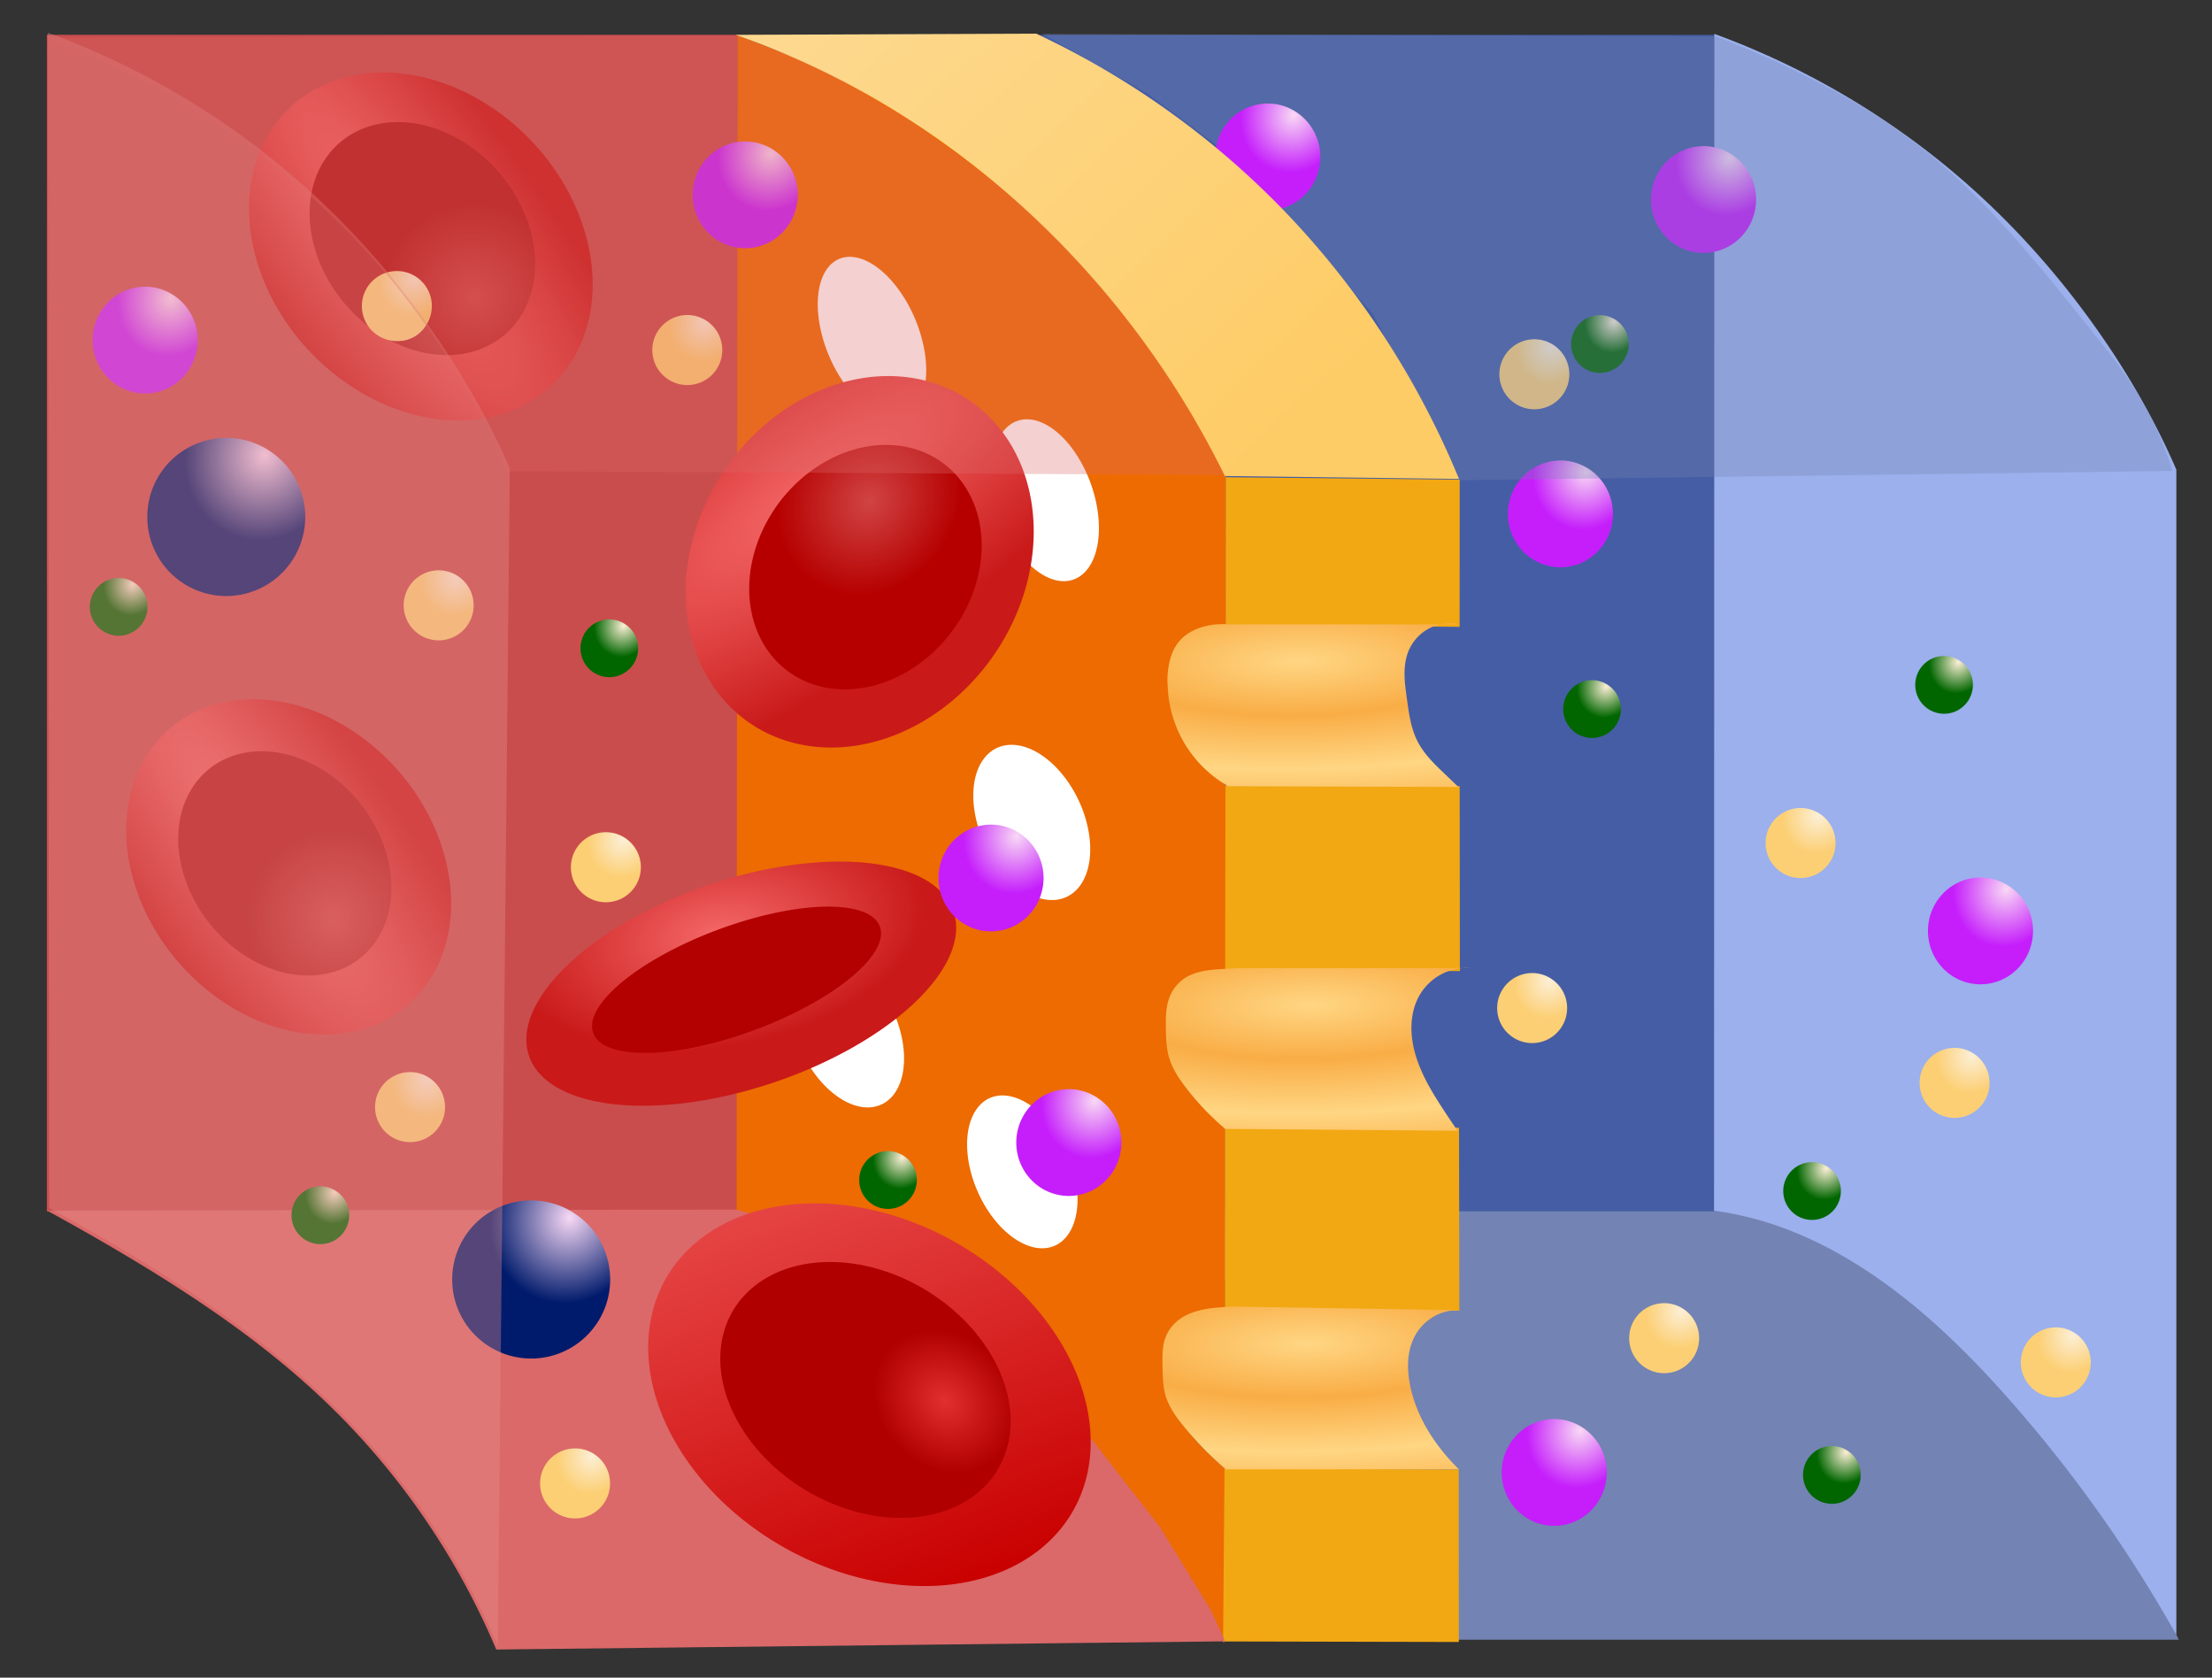
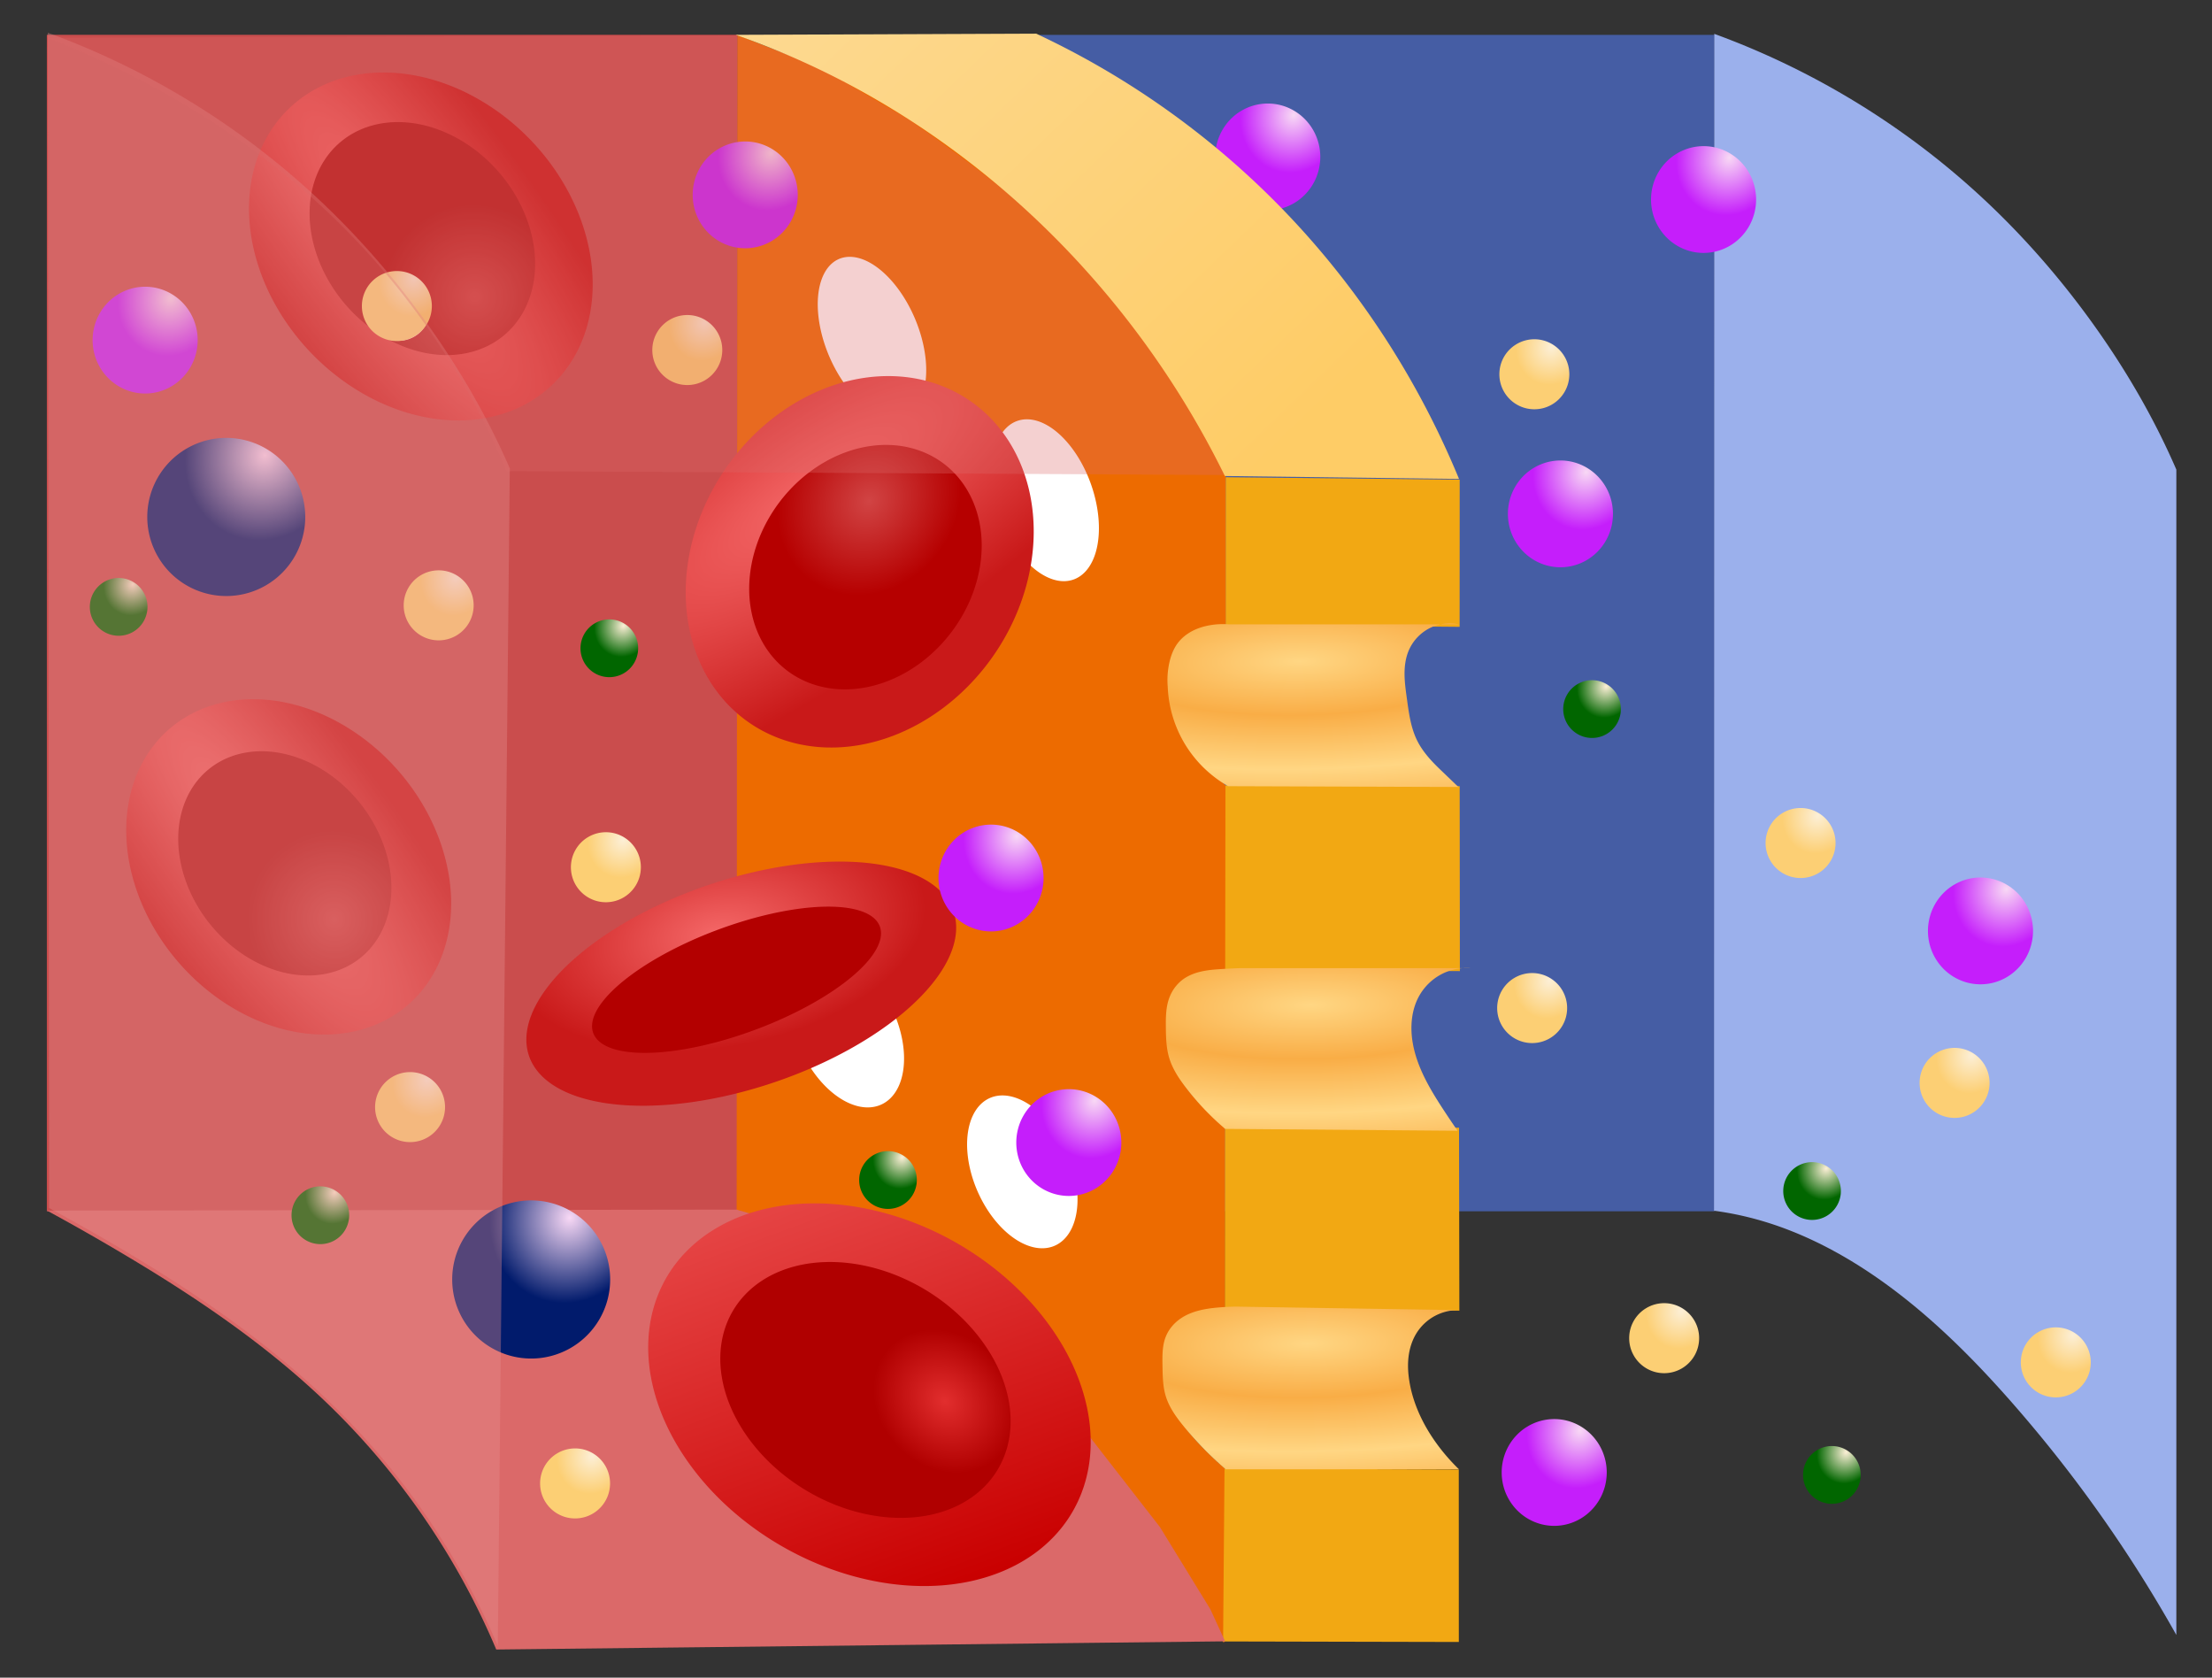
<svg xmlns="http://www.w3.org/2000/svg" xmlns:xlink="http://www.w3.org/1999/xlink" width="947.949" height="718.767">
  <rect width="100%" height="100%" fill="#333333" stroke="none" />
  <defs>
    <linearGradient id="a">
      <stop style="stop-color:#f46767;stop-opacity:1" offset="0" />
      <stop style="stop-color:#c91919;stop-opacity:1" offset="1" />
    </linearGradient>
    <linearGradient id="b">
      <stop style="stop-color:#d14444;stop-opacity:1" offset="0" />
      <stop style="stop-color:#b61919;stop-opacity:1" offset="1" />
    </linearGradient>
    <linearGradient id="c">
      <stop style="stop-color:#f46767;stop-opacity:1" offset="0" />
      <stop style="stop-color:#c91919;stop-opacity:1" offset="1" />
    </linearGradient>
    <linearGradient id="d">
      <stop style="stop-color:#f46767;stop-opacity:1" offset="0" />
      <stop style="stop-color:#c91919;stop-opacity:1" offset="1" />
    </linearGradient>
    <linearGradient id="e">
      <stop style="stop-color:#d14444;stop-opacity:1" offset="0" />
      <stop style="stop-color:#b61919;stop-opacity:1" offset="1" />
    </linearGradient>
    <linearGradient xlink:href="#f" id="Y" gradientUnits="userSpaceOnUse" x1="-2835.787" y1="-2029.738" x2="-2495.077" y2="-2001.334" />
    <linearGradient id="f">
      <stop offset="0" style="stop-color:#f46767;stop-opacity:1" />
      <stop offset="1" style="stop-color:#c90000;stop-opacity:1" />
    </linearGradient>
    <linearGradient id="g">
      <stop style="stop-color:#e22e2e;stop-opacity:1" offset="0" />
      <stop style="stop-color:#b00000;stop-opacity:1" offset="1" />
    </linearGradient>
    <linearGradient id="h">
      <stop style="stop-color:#f8d8f5;stop-opacity:1" offset="0" />
      <stop style="stop-color:#c51efb;stop-opacity:1" offset="1" />
    </linearGradient>
    <linearGradient id="i">
      <stop style="stop-color:#f8d8f5;stop-opacity:1" offset="0" />
      <stop style="stop-color:#c51efb;stop-opacity:1" offset="1" />
    </linearGradient>
    <linearGradient id="j">
      <stop offset="0" style="stop-color:#f8d8f5;stop-opacity:1" />
      <stop offset="1" style="stop-color:#011b6c;stop-opacity:1" />
    </linearGradient>
    <linearGradient id="k">
      <stop offset="0" style="stop-color:#f8d8f5;stop-opacity:1" />
      <stop offset="1" style="stop-color:#011b6c;stop-opacity:1" />
    </linearGradient>
    <linearGradient id="l">
      <stop style="stop-color:#f8d8f5;stop-opacity:1" offset="0" />
      <stop style="stop-color:#c51efb;stop-opacity:1" offset="1" />
    </linearGradient>
    <linearGradient id="m">
      <stop style="stop-color:#f8d8f5;stop-opacity:1" offset="0" />
      <stop style="stop-color:#c51efb;stop-opacity:1" offset="1" />
    </linearGradient>
    <linearGradient id="n">
      <stop style="stop-color:#f8d8f5;stop-opacity:1" offset="0" />
      <stop style="stop-color:#c51efb;stop-opacity:1" offset="1" />
    </linearGradient>
    <linearGradient id="o">
      <stop style="stop-color:#f8d8f5;stop-opacity:1" offset="0" />
      <stop style="stop-color:#c51efb;stop-opacity:1" offset="1" />
    </linearGradient>
    <linearGradient id="p">
      <stop style="stop-color:#f8d8f5;stop-opacity:1" offset="0" />
      <stop style="stop-color:#c51efb;stop-opacity:1" offset="1" />
    </linearGradient>
    <linearGradient id="q">
      <stop style="stop-color:#f8d8f5;stop-opacity:1" offset="0" />
      <stop style="stop-color:#c51efb;stop-opacity:1" offset="1" />
    </linearGradient>
    <linearGradient id="r">
      <stop offset="0" style="stop-color:#fcefd6;stop-opacity:1" />
      <stop offset="1" style="stop-color:#fccf74;stop-opacity:1" />
    </linearGradient>
    <linearGradient id="s">
      <stop offset="0" style="stop-color:#fcefd6;stop-opacity:1" />
      <stop offset="1" style="stop-color:#fccf74;stop-opacity:1" />
    </linearGradient>
    <linearGradient id="t">
      <stop offset="0" style="stop-color:#fcefd6;stop-opacity:1" />
      <stop offset="1" style="stop-color:#fccf74;stop-opacity:1" />
    </linearGradient>
    <linearGradient id="u">
      <stop offset="0" style="stop-color:#fcefd6;stop-opacity:1" />
      <stop offset="1" style="stop-color:#fccf74;stop-opacity:1" />
    </linearGradient>
    <linearGradient id="v">
      <stop offset="0" style="stop-color:#fcefd6;stop-opacity:1" />
      <stop offset="1" style="stop-color:#fccf74;stop-opacity:1" />
    </linearGradient>
    <linearGradient id="w">
      <stop offset="0" style="stop-color:#fcefd6;stop-opacity:1" />
      <stop offset="1" style="stop-color:#fccf74;stop-opacity:1" />
    </linearGradient>
    <linearGradient id="x">
      <stop offset="0" style="stop-color:#fcefd6;stop-opacity:1" />
      <stop offset="1" style="stop-color:#fccf74;stop-opacity:1" />
    </linearGradient>
    <linearGradient id="y">
      <stop offset="0" style="stop-color:#fcefd6;stop-opacity:1" />
      <stop offset="1" style="stop-color:#fccf74;stop-opacity:1" />
    </linearGradient>
    <linearGradient id="z">
      <stop offset="0" style="stop-color:#fcefd6;stop-opacity:1" />
      <stop offset="1" style="stop-color:#fccf74;stop-opacity:1" />
    </linearGradient>
    <linearGradient id="A">
      <stop offset="0" style="stop-color:#fcefd6;stop-opacity:1" />
      <stop offset="1" style="stop-color:#fccf74;stop-opacity:1" />
    </linearGradient>
    <linearGradient id="B">
      <stop offset="0" style="stop-color:#fcefd6;stop-opacity:1" />
      <stop offset="1" style="stop-color:#fccf74;stop-opacity:1" />
    </linearGradient>
    <linearGradient id="C">
      <stop offset="0" style="stop-color:#fcefd6;stop-opacity:1" />
      <stop offset="1" style="stop-color:#fccf74;stop-opacity:1" />
    </linearGradient>
    <linearGradient id="D">
      <stop offset="0" style="stop-color:#fcefd6;stop-opacity:1" />
      <stop offset="1" style="stop-color:#016600;stop-opacity:1" />
    </linearGradient>
    <linearGradient id="E">
      <stop offset="0" style="stop-color:#fcefd6;stop-opacity:1" />
      <stop offset="1" style="stop-color:#016600;stop-opacity:1" />
    </linearGradient>
    <linearGradient id="F">
      <stop offset="0" style="stop-color:#fcefd6;stop-opacity:1" />
      <stop offset="1" style="stop-color:#016600;stop-opacity:1" />
    </linearGradient>
    <linearGradient id="G">
      <stop offset="0" style="stop-color:#fcefd6;stop-opacity:1" />
      <stop offset="1" style="stop-color:#016600;stop-opacity:1" />
    </linearGradient>
    <linearGradient id="H">
      <stop offset="0" style="stop-color:#fcefd6;stop-opacity:1" />
      <stop offset="1" style="stop-color:#016600;stop-opacity:1" />
    </linearGradient>
    <linearGradient id="I">
      <stop offset="0" style="stop-color:#fcefd6;stop-opacity:1" />
      <stop offset="1" style="stop-color:#016600;stop-opacity:1" />
    </linearGradient>
    <linearGradient id="J">
      <stop offset="0" style="stop-color:#fcefd6;stop-opacity:1" />
      <stop offset="1" style="stop-color:#016600;stop-opacity:1" />
    </linearGradient>
    <linearGradient id="K">
      <stop offset="0" style="stop-color:#fcefd6;stop-opacity:1" />
      <stop offset="1" style="stop-color:#016600;stop-opacity:1" />
    </linearGradient>
    <linearGradient id="L">
      <stop style="stop-color:#f46767;stop-opacity:1" offset="0" />
      <stop style="stop-color:#c91919;stop-opacity:1" offset="1" />
    </linearGradient>
    <linearGradient id="M">
      <stop style="stop-color:#d14444;stop-opacity:1" offset="0" />
      <stop style="stop-color:#b60000;stop-opacity:1" offset="1" />
    </linearGradient>
    <linearGradient id="S">
      <stop style="stop-color:#ffd683;stop-opacity:1" offset="0" />
      <stop style="stop-color:#f9ad46;stop-opacity:1" offset="1" />
    </linearGradient>
    <linearGradient id="R">
      <stop style="stop-color:#ffd683;stop-opacity:1" offset="0" />
      <stop style="stop-color:#f9ad46;stop-opacity:1" offset="1" />
    </linearGradient>
    <linearGradient id="Q">
      <stop style="stop-color:#ffd683;stop-opacity:1" offset="0" />
      <stop style="stop-color:#f9ad46;stop-opacity:1" offset="1" />
    </linearGradient>
    <linearGradient id="N">
      <stop offset="0" style="stop-color:#fcefd6;stop-opacity:1" />
      <stop offset="1" style="stop-color:#016600;stop-opacity:1" />
    </linearGradient>
    <linearGradient id="O">
      <stop style="stop-color:#f8d8f5;stop-opacity:1" offset="0" />
      <stop style="stop-color:#c51efb;stop-opacity:1" offset="1" />
    </linearGradient>
    <linearGradient id="P">
      <stop style="stop-color:#fecc66;stop-opacity:1" offset="0" />
      <stop style="stop-color:#f9f9f9;stop-opacity:1" offset="1" />
    </linearGradient>
    <linearGradient xlink:href="#P" id="aL" gradientUnits="userSpaceOnUse" gradientTransform="matrix(.66 0 0 .66 1325.066 446.722)" x1="-1289.669" y1="-165.418" x2="-2335.473" y2="-1252.811" />
    <radialGradient xlink:href="#a" id="T" gradientUnits="userSpaceOnUse" gradientTransform="matrix(-.069 -.749 2.756 .112 2725.776 -3728.772)" cx="-2615.117" cy="-2010.731" fx="-2615.117" fy="-2010.731" r="113.137" />
    <radialGradient xlink:href="#b" id="U" gradientUnits="userSpaceOnUse" gradientTransform="matrix(.645 .363 -.35 .637 -1604.827 201.816)" cx="-2541.536" cy="-2016.096" fx="-2541.536" fy="-2016.096" r="113.137" />
    <radialGradient xlink:href="#c" id="V" gradientUnits="userSpaceOnUse" gradientTransform="matrix(.295 .817 -1.017 .013 -3881.778 253.91)" cx="-2676.304" cy="-2058.967" fx="-2676.304" fy="-2058.967" r="113.137" />
    <radialGradient xlink:href="#d" id="W" gradientUnits="userSpaceOnUse" gradientTransform="matrix(-.069 -.749 2.756 .112 2725.776 -3728.772)" cx="-2615.117" cy="-2010.731" fx="-2615.117" fy="-2010.731" r="113.137" />
    <radialGradient xlink:href="#e" id="X" gradientUnits="userSpaceOnUse" gradientTransform="matrix(.645 .363 -.35 .637 -1604.827 201.816)" cx="-2541.536" cy="-2016.096" fx="-2541.536" fy="-2016.096" r="113.137" />
    <radialGradient xlink:href="#g" id="Z" gradientUnits="userSpaceOnUse" gradientTransform="matrix(.524 .131 -.079 .418 -1384.9 -835.013)" cx="-2582.467" cy="-2081.35" fx="-2582.467" fy="-2081.35" r="113.137" />
    <radialGradient xlink:href="#h" id="aa" gradientUnits="userSpaceOnUse" gradientTransform="matrix(.934 .374 -.398 1.082 -307.046 2456.689)" cx="-6642.828" cy="337.052" fx="-6642.828" fy="337.052" r="23.571" />
    <radialGradient xlink:href="#i" id="ab" gradientUnits="userSpaceOnUse" gradientTransform="matrix(.934 .374 -.398 1.082 -307.046 2456.689)" cx="-6642.828" cy="337.052" fx="-6642.828" fy="337.052" r="23.571" />
    <radialGradient xlink:href="#j" id="ac" gradientUnits="userSpaceOnUse" gradientTransform="matrix(.934 .374 -.398 1.082 -307.046 2456.689)" cx="-6642.828" cy="337.052" fx="-6642.828" fy="337.052" r="23.571" />
    <radialGradient xlink:href="#k" id="ad" gradientUnits="userSpaceOnUse" gradientTransform="matrix(.934 .374 -.398 1.082 -307.046 2456.689)" cx="-6642.828" cy="337.052" fx="-6642.828" fy="337.052" r="23.571" />
    <radialGradient xlink:href="#l" id="ae" gradientUnits="userSpaceOnUse" gradientTransform="matrix(.934 .374 -.398 1.082 -307.046 2456.689)" cx="-6642.828" cy="337.052" fx="-6642.828" fy="337.052" r="23.571" />
    <radialGradient xlink:href="#m" id="af" gradientUnits="userSpaceOnUse" gradientTransform="matrix(.934 .374 -.398 1.082 -307.046 2456.689)" cx="-6642.828" cy="337.052" fx="-6642.828" fy="337.052" r="23.571" />
    <radialGradient xlink:href="#n" id="ag" gradientUnits="userSpaceOnUse" gradientTransform="matrix(.934 .374 -.398 1.082 -307.046 2456.689)" cx="-6642.828" cy="337.052" fx="-6642.828" fy="337.052" r="23.571" />
    <radialGradient xlink:href="#o" id="ah" gradientUnits="userSpaceOnUse" gradientTransform="matrix(.934 .374 -.398 1.082 -307.046 2456.689)" cx="-6642.828" cy="337.052" fx="-6642.828" fy="337.052" r="23.571" />
    <radialGradient xlink:href="#p" id="ai" gradientUnits="userSpaceOnUse" gradientTransform="matrix(.934 .374 -.398 1.082 -307.046 2456.689)" cx="-6642.828" cy="337.052" fx="-6642.828" fy="337.052" r="23.571" />
    <radialGradient xlink:href="#q" id="aj" gradientUnits="userSpaceOnUse" gradientTransform="matrix(.934 .374 -.398 1.082 -307.046 2456.689)" cx="-6642.828" cy="337.052" fx="-6642.828" fy="337.052" r="23.571" />
    <radialGradient xlink:href="#r" id="ak" gradientUnits="userSpaceOnUse" gradientTransform="matrix(.934 .374 -.398 1.082 -307.046 2456.689)" cx="-6642.828" cy="337.052" fx="-6642.828" fy="337.052" r="23.571" />
    <radialGradient xlink:href="#s" id="al" gradientUnits="userSpaceOnUse" gradientTransform="matrix(.934 .374 -.398 1.082 -307.046 2456.689)" cx="-6642.828" cy="337.052" fx="-6642.828" fy="337.052" r="23.571" />
    <radialGradient xlink:href="#t" id="am" gradientUnits="userSpaceOnUse" gradientTransform="matrix(.934 .374 -.398 1.082 -307.046 2456.689)" cx="-6642.828" cy="337.052" fx="-6642.828" fy="337.052" r="23.571" />
    <radialGradient xlink:href="#u" id="an" gradientUnits="userSpaceOnUse" gradientTransform="matrix(.934 .374 -.398 1.082 -307.046 2456.689)" cx="-6642.828" cy="337.052" fx="-6642.828" fy="337.052" r="23.571" />
    <radialGradient xlink:href="#v" id="ao" gradientUnits="userSpaceOnUse" gradientTransform="matrix(.934 .374 -.398 1.082 -307.046 2456.689)" cx="-6642.828" cy="337.052" fx="-6642.828" fy="337.052" r="23.571" />
    <radialGradient xlink:href="#w" id="ap" gradientUnits="userSpaceOnUse" gradientTransform="matrix(.934 .374 -.398 1.082 -307.046 2456.689)" cx="-6642.828" cy="337.052" fx="-6642.828" fy="337.052" r="23.571" />
    <radialGradient xlink:href="#x" id="aq" gradientUnits="userSpaceOnUse" gradientTransform="matrix(.934 .374 -.398 1.082 -307.046 2456.689)" cx="-6642.828" cy="337.052" fx="-6642.828" fy="337.052" r="23.571" />
    <radialGradient xlink:href="#y" id="ar" gradientUnits="userSpaceOnUse" gradientTransform="matrix(.934 .374 -.398 1.082 -307.046 2456.689)" cx="-6642.828" cy="337.052" fx="-6642.828" fy="337.052" r="23.571" />
    <radialGradient xlink:href="#z" id="as" gradientUnits="userSpaceOnUse" gradientTransform="matrix(.934 .374 -.398 1.082 -307.046 2456.689)" cx="-6642.828" cy="337.052" fx="-6642.828" fy="337.052" r="23.571" />
    <radialGradient xlink:href="#A" id="at" gradientUnits="userSpaceOnUse" gradientTransform="matrix(.934 .374 -.398 1.082 -307.046 2456.689)" cx="-6642.828" cy="337.052" fx="-6642.828" fy="337.052" r="23.571" />
    <radialGradient xlink:href="#B" id="au" gradientUnits="userSpaceOnUse" gradientTransform="matrix(.934 .374 -.398 1.082 -307.046 2456.689)" cx="-6642.828" cy="337.052" fx="-6642.828" fy="337.052" r="23.571" />
    <radialGradient xlink:href="#C" id="av" gradientUnits="userSpaceOnUse" gradientTransform="matrix(.934 .374 -.398 1.082 -307.046 2456.689)" cx="-6642.828" cy="337.052" fx="-6642.828" fy="337.052" r="23.571" />
    <radialGradient xlink:href="#D" id="aw" gradientUnits="userSpaceOnUse" gradientTransform="matrix(.934 .374 -.398 1.082 -307.046 2456.689)" cx="-6642.828" cy="337.052" fx="-6642.828" fy="337.052" r="23.571" />
    <radialGradient xlink:href="#E" id="ax" gradientUnits="userSpaceOnUse" gradientTransform="matrix(.934 .374 -.398 1.082 -307.046 2456.689)" cx="-6642.828" cy="337.052" fx="-6642.828" fy="337.052" r="23.571" />
    <radialGradient xlink:href="#F" id="ay" gradientUnits="userSpaceOnUse" gradientTransform="matrix(.934 .374 -.398 1.082 -307.046 2456.689)" cx="-6642.828" cy="337.052" fx="-6642.828" fy="337.052" r="23.571" />
    <radialGradient xlink:href="#G" id="az" gradientUnits="userSpaceOnUse" gradientTransform="matrix(.934 .374 -.398 1.082 -307.046 2456.689)" cx="-6642.828" cy="337.052" fx="-6642.828" fy="337.052" r="23.571" />
    <radialGradient xlink:href="#H" id="aA" gradientUnits="userSpaceOnUse" gradientTransform="matrix(.934 .374 -.398 1.082 -307.046 2456.689)" cx="-6642.828" cy="337.052" fx="-6642.828" fy="337.052" r="23.571" />
    <radialGradient xlink:href="#I" id="aB" gradientUnits="userSpaceOnUse" gradientTransform="matrix(.934 .374 -.398 1.082 -307.046 2456.689)" cx="-6642.828" cy="337.052" fx="-6642.828" fy="337.052" r="23.571" />
    <radialGradient xlink:href="#J" id="aC" gradientUnits="userSpaceOnUse" gradientTransform="matrix(.934 .374 -.398 1.082 -307.046 2456.689)" cx="-6642.828" cy="337.052" fx="-6642.828" fy="337.052" r="23.571" />
    <radialGradient xlink:href="#K" id="aD" gradientUnits="userSpaceOnUse" gradientTransform="matrix(.934 .374 -.398 1.082 -307.046 2456.689)" cx="-6642.828" cy="337.052" fx="-6642.828" fy="337.052" r="23.571" />
    <radialGradient xlink:href="#L" id="aE" gradientUnits="userSpaceOnUse" gradientTransform="matrix(.242 -.859 2.401 1.052 2838.316 -2151.88)" cx="-2681.951" cy="-2007.879" fx="-2681.951" fy="-2007.879" r="113.137" />
    <radialGradient xlink:href="#M" id="aF" gradientUnits="userSpaceOnUse" gradientTransform="matrix(-.763 .037 -.038 -.655 -4767.668 -3119.888)" cx="-2666.408" cy="-1897.944" fx="-2666.408" fy="-1897.944" r="113.137" />
    <radialGradient xlink:href="#N" id="aJ" gradientUnits="userSpaceOnUse" gradientTransform="matrix(.934 .374 -.398 1.082 -307.046 2456.689)" cx="-6642.828" cy="337.052" fx="-6642.828" fy="337.052" r="23.571" />
    <radialGradient xlink:href="#O" id="aK" gradientUnits="userSpaceOnUse" gradientTransform="matrix(.934 .374 -.398 1.082 -307.046 2456.689)" cx="-6642.828" cy="337.052" fx="-6642.828" fy="337.052" r="23.571" />
    <radialGradient xlink:href="#Q" id="aI" gradientUnits="userSpaceOnUse" gradientTransform="matrix(-.889 .015 -.004 -.247 -1379.842 342.441)" spreadMethod="reflect" cx="-2078.856" cy="-1697.893" fx="-2078.856" fy="-1697.893" r="93.749" />
    <radialGradient xlink:href="#R" id="aH" gradientUnits="userSpaceOnUse" gradientTransform="matrix(-.889 .015 -.004 -.247 -1378.4 197.42)" spreadMethod="reflect" cx="-2078.856" cy="-1697.893" fx="-2078.856" fy="-1697.893" r="93.749" />
    <radialGradient xlink:href="#S" id="aG" gradientUnits="userSpaceOnUse" gradientTransform="matrix(-.889 .015 -.004 -.247 -1383.251 50.124)" spreadMethod="reflect" cx="-2078.856" cy="-1697.893" fx="-2078.856" fy="-1697.893" r="93.749" />
  </defs>
-   <path style="fill:#7383b3;fill-opacity:1;stroke:none;stroke-width:.664px;stroke-linecap:butt;stroke-linejoin:miter;stroke-opacity:1" d="M848.468 857.56H536.003a2249.602 2249.602 0 0 1-113.71-185.27l225.987.471a181.357 181.357 0 0 1 47.389 14.769c20.636 9.705 39.295 23.25 56.277 38.469 25.393 22.754 47.219 49.325 65.944 77.819a482.622 482.622 0 0 1 30.578 53.743" transform="translate(85.253 -155.035)" />
  <path style="fill:#455da4;fill-opacity:1;fill-rule:evenodd;stroke:none" d="M358.812 169.966h290.687v504.036H358.812z" transform="translate(85.253 -155.035)" />
  <path style="fill:#ca4d4d;fill-opacity:1;fill-rule:evenodd;stroke:none" d="M-65.178 169.953h296.021v504.036H-65.178z" transform="translate(85.253 -155.035)" />
  <path style="fill:#9bb0ec;fill-opacity:1;stroke:none" d="M649.4 169.541c41.372 15.084 79.763 38.297 112.34 67.928 18.829 17.127 35.717 36.364 50.505 57.081 9.918 13.896 18.901 28.468 26.669 43.67a319.557 319.557 0 0 1 8.5 18.001v499.303a584.45 584.45 0 0 0-70.146-99.216c-16.42-18.736-34.135-36.499-54.3-51.129-17.044-12.365-35.926-22.481-56.264-27.94a137.014 137.014 0 0 0-17.42-3.481l.116-504.217" transform="translate(85.253 -155.035)" />
  <path style="fill:#ed6b00;fill-opacity:1;stroke:#ed6b00;stroke-width:.666px;stroke-linecap:butt;stroke-linejoin:miter;stroke-opacity:1" d="m231.085 170.496-.315 502.962s11.816 2.587 23.34 7.302c11.526 4.714 124.241 89.16 124.241 89.16s23.682 26.821 33.286 40.964c9.604 14.143 21.597 35.365 21.597 35.365l6.009 12.238v-74.25s-17.303-14.38-20.904-24.75c-3.602-10.372-4.556-21.44-4.076-26.154.48-4.714 4.328-10.622 4.328-10.622s3.592-4.935 10.315-5.878c6.723-.943 10.568-.949 10.568-.949v-78.252s-21.378-15.566-23.3-31.123c-1.92-15.558.484-23.1.484-23.1s.957-6.356 4.559-8.478c3.601-2.121 7.941-3.774 7.941-3.774l10.547-.949v-78.5s-19.889-18.522-22.312-31.525c-.883-4.74-1.805-7.15-2.015-9.779-.533-6.652.5-11.105 1.532-15.497 1.44-6.129 12.248-10.375 12.248-10.375l10.695-2.02-.106-61.217-.042-2.289s-19.965-42.79-52.397-82.082c-11.714-14.192-24.646-31.207-39.427-40.965-12.36-8.16-24.642-17.662-32.603-23.108-27.917-19.098-35.46-21.8-35.46-21.8l-14.153-6.965z" transform="translate(85.253 -155.035)" />
  <path style="fill:#f2a813;fill-opacity:1;stroke:none" d="M440.041 359.49v63.276l100.228.832.03-63.035-100.258-1.073M439.917 491.518l-.118 78.951 100.576.617-.083-79.202-100.375-.366M439.739 637.5l-.056 78.638 100.474.436-.141-78.377-100.277-.698M439.511 784.223l-.61 74.078 101.028.223-.023-73.898-100.395-.403" transform="translate(85.253 -155.035)" />
  <path style="fill:#db6969;fill-opacity:1;stroke:none;stroke-width:.66px;stroke-linecap:butt;stroke-linejoin:miter;stroke-opacity:1" d="m-65.109 673.703 295.512-.417 16.52 4.778 19.09 9.256a760.656 760.656 0 0 1 39.6 25.929c12.617 8.834 24.963 18.049 37.244 27.343a3484.111 3484.111 0 0 1 38.606 29.644l30.367 39.043 21.63 35.249 6.3 13.724-312.35 3.5c-16.881-40.046-42.086-76.56-73.544-106.545-26.612-25.365-57.428-45.922-89.102-64.587a996.924 996.924 0 0 0-29.873-16.917" transform="translate(85.253 -155.035)" />
  <path style="fill:#fff;fill-opacity:1;fill-rule:evenodd;stroke:none" d="M-2327.143-1954.936a25.714 43.571 0 1 1-51.428 0 25.714 43.571 0 1 1 51.428 0z" transform="matrix(.757 -.276 .279 .779 2774.53 1087.831)" />
-   <path style="fill:#fff;fill-opacity:1;fill-rule:evenodd;stroke:none" d="M-2327.143-1954.936a25.714 43.571 0 1 1-51.428 0 25.714 43.571 0 1 1 51.428 0z" transform="matrix(.826 -.265 .305 .747 2981.876 1189.192)" />
+   <path style="fill:#fff;fill-opacity:1;fill-rule:evenodd;stroke:none" d="M-2327.143-1954.936z" transform="matrix(.826 -.265 .305 .747 2981.876 1189.192)" />
  <path style="fill:#fff;fill-opacity:1;fill-rule:evenodd;stroke:none" d="M-2327.143-1954.936a25.714 43.571 0 1 1-51.428 0 25.714 43.571 0 1 1 51.428 0z" transform="matrix(.765 -.28 .302 .733 2828.438 1276.241)" />
  <path style="fill:#fff;fill-opacity:1;fill-rule:evenodd;stroke:none" d="M-2327.143-1954.936a25.714 43.571 0 1 1-51.428 0 25.714 43.571 0 1 1 51.428 0z" transform="matrix(.787 -.28 .311 .733 2822.762 1215.89)" />
  <path style="fill:url(#T);fill-opacity:1;fill-rule:evenodd;stroke:none" d="M-2495.077-2001.334a113.137 91.924 0 1 1-226.274 0 113.137 91.924 0 1 1 226.274 0z" transform="matrix(.459 .557 -.568 .433 240.768 2424.95)" />
  <path style="fill:url(#U);fill-opacity:1;fill-rule:evenodd;stroke:none" d="M-2495.077-2001.334a113.137 91.924 0 1 1-226.274 0 113.137 91.924 0 1 1 226.274 0z" transform="matrix(.301 .373 -.373 .29 219.575 1655.469)" />
  <path style="fill:#ffd5d5;fill-opacity:1;fill-rule:evenodd;stroke:none" d="M-2620.336-1971.03a26.264 23.234 0 1 1-52.528 0 26.264 23.234 0 1 1 52.528 0z" transform="matrix(.524 .105 -.093 .59 1373.757 1572.825)" />
  <path style="fill:url(#V);fill-opacity:1;fill-rule:evenodd;stroke:none" d="M-2495.077-2001.334a113.137 91.924 0 1 1-226.274 0 113.137 91.924 0 1 1 226.274 0z" transform="matrix(-.77 .067 .325 -.563 -1040.223 -530.556)" />
  <path style="fill:#b30000;fill-opacity:1;fill-rule:evenodd;stroke:none" d="M-2495.077-2001.334a113.137 91.924 0 1 1-226.274 0 113.137 91.924 0 1 1 226.274 0z" transform="matrix(-.515 .093 .228 -.321 -571.283 19.905)" />
  <path style="fill:url(#W);fill-opacity:1;fill-rule:evenodd;stroke:none" d="M-2495.077-2001.334a113.137 91.924 0 1 1-226.274 0 113.137 91.924 0 1 1 226.274 0z" transform="matrix(.434 .537 -.537 .417 180.968 2606.575)" />
  <path style="fill:url(#X);fill-opacity:1;fill-rule:evenodd;stroke:none" d="M-2495.077-2001.334a113.137 91.924 0 1 1-226.274 0 113.137 91.924 0 1 1 226.274 0z" transform="matrix(.285 .359 -.352 .279 160.927 1864.623)" />
  <path style="fill:url(#Y);fill-opacity:1;fill-rule:evenodd;stroke:none" d="M-2495.077-2001.334a113.137 91.924 0 1 1-226.274 0 113.137 91.924 0 1 1 226.274 0z" transform="matrix(.524 .66 -.805 .368 128.234 3055.464)" />
  <path style="fill:url(#Z);fill-opacity:1;fill-rule:evenodd;stroke:none" d="M-2495.077-2001.334a113.137 91.924 0 1 1-226.274 0 113.137 91.924 0 1 1 226.274 0z" transform="matrix(.343 .441 -.529 .247 206.803 2240.06)" />
  <path style="fill:#fff;fill-opacity:1;fill-rule:evenodd;stroke:none" d="M-2327.143-1954.936a25.714 43.571 0 1 1-51.428 0 25.714 43.571 0 1 1 51.428 0z" transform="matrix(.702 -.343 .336 .764 2682.25 831.014)" />
  <path style="fill:url(#aa);fill-opacity:1;fill-rule:evenodd;stroke:none" d="M-6633.572 356.493a23.571 25 0 1 1-47.143 0 23.571 25 0 1 1 47.143 0z" transform="matrix(.955 0 0 .915 6419.775 -180.469)" />
  <path style="fill:url(#ab);fill-opacity:1;fill-rule:evenodd;stroke:none" d="M-6633.572 356.493a23.571 25 0 1 1-47.143 0 23.571 25 0 1 1 47.143 0z" transform="matrix(.955 0 0 .915 6676.934 -242.702)" />
  <path style="fill:url(#ac);fill-opacity:1;fill-rule:evenodd;stroke:none" d="M-6633.572 356.493a23.571 25 0 1 1-47.143 0 23.571 25 0 1 1 47.143 0z" transform="matrix(1.436 0 0 1.355 9656.62 -261.56)" />
  <path style="fill:url(#ad);fill-opacity:1;fill-rule:evenodd;stroke:none" d="M-6633.572 356.493a23.571 25 0 1 1-47.143 0 23.571 25 0 1 1 47.143 0z" transform="matrix(1.436 0 0 1.355 9787.296 65.13)" />
  <path style="fill:url(#ae);fill-opacity:1;fill-rule:evenodd;stroke:none" d="M-6633.572 356.493a23.571 25 0 1 1-47.143 0 23.571 25 0 1 1 47.143 0z" transform="matrix(.955 0 0 .915 6782.275 49.986)" />
  <path style="fill:url(#af);fill-opacity:1;fill-rule:evenodd;stroke:none" d="M-6633.572 356.493a23.571 25 0 1 1-47.143 0 23.571 25 0 1 1 47.143 0z" transform="matrix(.955 0 0 .915 6815.61 163.327)" />
  <path style="fill:url(#ag);fill-opacity:1;fill-rule:evenodd;stroke:none" d="M-6633.572 356.493a23.571 25 0 1 1-47.143 0 23.571 25 0 1 1 47.143 0z" transform="matrix(.955 0 0 .915 7087.63 -240.702)" />
  <path style="fill:url(#ah);fill-opacity:1;fill-rule:evenodd;stroke:none" d="M-6633.572 356.493a23.571 25 0 1 1-47.143 0 23.571 25 0 1 1 47.143 0z" transform="matrix(.955 0 0 .915 7026.292 -106.025)" />
  <path style="fill:url(#ai);fill-opacity:1;fill-rule:evenodd;stroke:none" d="M-6633.572 356.493a23.571 25 0 1 1-47.143 0 23.571 25 0 1 1 47.143 0z" transform="matrix(.955 0 0 .915 7206.305 72.654)" />
  <path style="fill:url(#aj);fill-opacity:1;fill-rule:evenodd;stroke:none" d="M-6633.572 356.493a23.571 25 0 1 1-47.143 0 23.571 25 0 1 1 47.143 0z" transform="matrix(.955 0 0 .915 7023.626 304.67)" />
  <path style="fill:url(#ak);fill-opacity:1;fill-rule:evenodd;stroke:none" d="M-6633.572 356.493a23.571 25 0 1 1-47.143 0 23.571 25 0 1 1 47.143 0z" transform="matrix(.636 0 0 .6 4528.482 -63.926)" />
  <path style="fill:url(#al);fill-opacity:1;fill-rule:evenodd;stroke:none" d="M-6633.572 356.493a23.571 25 0 1 1-47.143 0 23.571 25 0 1 1 47.143 0z" transform="matrix(.636 0 0 .6 4404.02 -82.774)" />
  <path style="fill:url(#am);fill-opacity:1;fill-rule:evenodd;stroke:none" d="M-6633.572 356.493a23.571 25 0 1 1-47.143 0 23.571 25 0 1 1 47.143 0z" transform="matrix(.636 0 0 .6 4421.935 45.457)" />
  <path style="fill:url(#an);fill-opacity:1;fill-rule:evenodd;stroke:none" d="M-6633.572 356.493a23.571 25 0 1 1-47.143 0 23.571 25 0 1 1 47.143 0z" transform="matrix(.636 0 0 .6 4493.594 157.66)" />
  <path style="fill:url(#ao);fill-opacity:1;fill-rule:evenodd;stroke:none" d="M-6633.572 356.493a23.571 25 0 1 1-47.143 0 23.571 25 0 1 1 47.143 0z" transform="matrix(.636 0 0 .6 4409.678 260.433)" />
  <path style="fill:url(#ap);fill-opacity:1;fill-rule:evenodd;stroke:none" d="M-6633.572 356.493a23.571 25 0 1 1-47.143 0 23.571 25 0 1 1 47.143 0z" transform="matrix(.636 0 0 .6 4480.394 421.665)" />
  <path style="fill:url(#aq);fill-opacity:1;fill-rule:evenodd;stroke:none" d="M-6633.572 356.493a23.571 25 0 1 1-47.143 0 23.571 25 0 1 1 47.143 0z" transform="matrix(.636 0 0 .6 4891.487 -53.545)" />
  <path style="fill:url(#ar);fill-opacity:1;fill-rule:evenodd;stroke:none" d="M-6633.572 356.493a23.571 25 0 1 1-47.143 0 23.571 25 0 1 1 47.143 0z" transform="matrix(.636 0 0 .6 5005.575 147.288)" />
  <path style="fill:url(#as);fill-opacity:1;fill-rule:evenodd;stroke:none" d="M-6633.572 356.493a23.571 25 0 1 1-47.143 0 23.571 25 0 1 1 47.143 0z" transform="matrix(.636 0 0 .6 4890.545 218.003)" />
  <path style="fill:url(#at);fill-opacity:1;fill-rule:evenodd;stroke:none" d="M-6633.572 356.493a23.571 25 0 1 1-47.143 0 23.571 25 0 1 1 47.143 0z" transform="matrix(.636 0 0 .6 5071.577 250.061)" />
  <path style="fill:url(#au);fill-opacity:1;fill-rule:evenodd;stroke:none" d="M-6633.572 356.493a23.571 25 0 1 1-47.143 0 23.571 25 0 1 1 47.143 0z" transform="matrix(.636 0 0 .6 4947.117 359.435)" />
  <path style="fill:url(#av);fill-opacity:1;fill-rule:evenodd;stroke:none" d="M-6633.572 356.493a23.571 25 0 1 1-47.143 0 23.571 25 0 1 1 47.143 0z" transform="matrix(.636 0 0 .6 5114.95 369.806)" />
  <path style="fill:url(#aw);fill-opacity:1;fill-rule:evenodd;stroke:none" d="M-6633.572 356.493a23.571 25 0 1 1-47.143 0 23.571 25 0 1 1 47.143 0z" transform="matrix(.524 0 0 .495 3539.195 83.548)" />
  <path style="fill:url(#ax);fill-opacity:1;fill-rule:evenodd;stroke:none" d="M-6633.572 356.493a23.571 25 0 1 1-47.143 0 23.571 25 0 1 1 47.143 0z" transform="matrix(.524 0 0 .495 3749.466 101.288)" />
  <path style="fill:url(#ay);fill-opacity:1;fill-rule:evenodd;stroke:none" d="M-6633.572 356.493a23.571 25 0 1 1-47.143 0 23.571 25 0 1 1 47.143 0z" transform="matrix(.524 0 0 .495 3625.631 344.196)" />
  <path style="fill:url(#az);fill-opacity:1;fill-rule:evenodd;stroke:none" d="M-6633.572 356.493a23.571 25 0 1 1-47.143 0 23.571 25 0 1 1 47.143 0z" transform="matrix(.524 0 0 .495 3868.893 329.11)" />
  <path style="fill:url(#aA);fill-opacity:1;fill-rule:evenodd;stroke:none" d="M-6633.572 356.493a23.571 25 0 1 1-47.143 0 23.571 25 0 1 1 47.143 0z" transform="matrix(.524 0 0 .495 4170.613 127.334)" />
-   <path style="fill:url(#aB);fill-opacity:1;fill-rule:evenodd;stroke:none" d="M-6633.572 356.493a23.571 25 0 1 1-47.143 0 23.571 25 0 1 1 47.143 0z" transform="matrix(.524 0 0 .495 4321.473 116.963)" />
  <path style="fill:url(#aC);fill-opacity:1;fill-rule:evenodd;stroke:none" d="M-6633.572 356.493a23.571 25 0 1 1-47.143 0 23.571 25 0 1 1 47.143 0z" transform="matrix(.524 0 0 .495 4264.901 333.824)" />
  <path style="fill:url(#aD);fill-opacity:1;fill-rule:evenodd;stroke:none" d="M-6633.572 356.493a23.571 25 0 1 1-47.143 0 23.571 25 0 1 1 47.143 0z" transform="matrix(.524 0 0 .495 4273.387 455.455)" />
  <path style="fill:url(#aE);fill-opacity:1;fill-rule:evenodd;stroke:none" d="M-2495.077-2001.334a113.137 91.924 0 1 1-226.274 0 113.137 91.924 0 1 1 226.274 0z" transform="matrix(-.368 .64 -.673 -.359 -1938.293 1191.48)" />
  <path style="fill:url(#aF);fill-opacity:1;fill-rule:evenodd;stroke:none" d="M-2495.077-2001.334a113.137 91.924 0 1 1-226.274 0 113.137 91.924 0 1 1 226.274 0z" transform="matrix(-.249 .422 -.447 -.234 -1173.157 875.344)" />
  <path style="opacity:.365;fill:#e78f8f;fill-opacity:1;stroke:none" d="M-64.79 169.035c41.372 15.084 79.762 38.297 112.339 67.927 18.83 17.127 35.718 36.364 50.506 57.082 9.918 13.895 18.901 28.467 26.668 43.67a319.557 319.557 0 0 1 8.5 18l-5.138 504.523c-14.957-35.194-36.355-67.638-62.817-95.245-32.96-34.384-73.25-60.894-114.755-84.259a1047.92 1047.92 0 0 0-14.752-8.149l-.551-503.55" transform="translate(85.253 -155.035)" />
  <path style="fill:url(#aG);fill-opacity:1;stroke:none" d="M441.396 422.534h98.674a19.3 19.3 0 0 0-12.883 1.75 19.3 19.3 0 0 0-8.785 9.585c-1.365 3.274-1.793 6.875-1.735 10.421.057 3.547.585 7.066 1.068 10.58.766 5.572 1.542 11.228 3.821 16.37 2.28 5.141 6.12 9.408 10.18 13.299l8 7.667-98.673-.333a51.621 51.621 0 0 1-18.358-17.783 51.628 51.628 0 0 1-7.53-24.782 34.776 34.776 0 0 1 .6-9.93c.651-3.15 1.768-6.254 3.7-8.825 1.605-2.135 3.738-3.847 6.096-5.1 2.358-1.253 4.94-2.056 7.569-2.525a32.23 32.23 0 0 1 8.256-.394" transform="translate(85.253 -155.035)" />
  <path style="fill:url(#aH);fill-opacity:1;stroke:none" d="M446.248 569.83h98.673c-4.28-.3-8.638.61-12.44 2.598a23.456 23.456 0 0 0-9.228 8.736c-3.695 6.21-4.308 13.89-3.024 21.002 1.856 10.282 7.34 19.51 13.058 28.254a406.57 406.57 0 0 0 6.115 9.082l-99.617-.805a114.784 114.784 0 0 1-16.851-17.72c-2.944-3.844-5.682-7.953-7.095-12.585-1.297-4.25-1.424-8.76-1.47-13.203-.043-4.308-.002-8.726 1.517-12.758 1.177-3.127 3.246-5.93 5.957-7.883 2.292-1.65 4.99-2.674 7.746-3.293 2.756-.62 5.583-.85 8.402-1.03 2.75-.177 5.502-.309 8.257-.395" transform="translate(85.253 -155.035)" />
  <path style="fill:url(#aI);fill-opacity:1;stroke:none" d="m444.807 714.851 95.006 1.5a21.044 21.044 0 0 0-10.287 2.561 21.045 21.045 0 0 0-7.714 7.273c-1.917 3.067-3.015 6.606-3.44 10.197-.424 3.592-.192 7.24.416 10.805 1.762 10.33 6.654 19.959 13.058 28.254a84.902 84.902 0 0 0 8.115 9.082l-99.95.028a141.593 141.593 0 0 1-18.139-18.615c-3.077-3.802-6.006-7.857-7.474-12.522-1.334-4.24-1.393-8.76-1.47-13.204-.073-4.315-.148-8.777 1.517-12.758 1.287-3.078 3.575-5.694 6.336-7.567 4.585-3.11 10.251-4.145 15.77-4.64 2.744-.246 5.5-.378 8.256-.394" transform="translate(85.253 -155.035)" />
  <path style="opacity:.312;fill:#db6969;fill-opacity:1;stroke:none" d="m-64.988 171.183 295.04-.888a509.857 509.857 0 0 1 36.553 14.033l37.244 21.686a778.72 778.72 0 0 1 73.492 57.459l30.839 40.929 21.629 33.362 10.072 20.796-308.107-1.686c-17.585-42.272-44.268-80.732-77.706-112.006-26.854-25.116-57.93-45.553-91.069-61.483a413.52 413.52 0 0 0-27.987-12.202" transform="translate(85.253 -155.035)" />
-   <path style="fill:url(#aJ);fill-opacity:1;fill-rule:evenodd;stroke:none" d="M-6633.572 356.493a23.571 25 0 1 1-47.143 0 23.571 25 0 1 1 47.143 0z" transform="matrix(.524 0 0 .495 4173.984 -29.054)" />
-   <path style="opacity:.322;fill:#7383b3;fill-opacity:1;stroke:none" d="m845.63 356.789-305.797 4-36.621-71.114-58.79-66.172-38.03-28.48-44.94-25.505 288.658 1.138a432.889 432.889 0 0 1 31.388 13.435c20.08 9.549 39.49 20.694 56.944 34.469 27.42 21.64 49.41 49.248 71.278 76.485 7.885 9.823 15.817 19.67 22.274 30.486a135.02 135.02 0 0 1 13.637 31.258" transform="translate(85.253 -155.035)" />
  <path style="fill:url(#aK);fill-opacity:1;fill-rule:evenodd;stroke:none" d="M-6633.572 356.493a23.571 25 0 1 1-47.143 0 23.571 25 0 1 1 47.143 0z" transform="matrix(.955 0 0 .915 6900.87 -258.96)" />
  <path style="fill:url(#aL);fill-opacity:1;stroke:none" d="m230.093 169.96 128.672-.519c38.494 17.977 73.748 42.865 103.573 73.12 22.973 23.304 42.727 49.763 58.67 78.34a370.963 370.963 0 0 1 19.002 39.335l-100.34-1.25a385.996 385.996 0 0 0-69.367-98.591c-28.759-29.644-62.367-54.646-99.313-73.107a351.41 351.41 0 0 0-40.897-17.297v-.031" transform="translate(85.253 -155.035)" />
</svg>